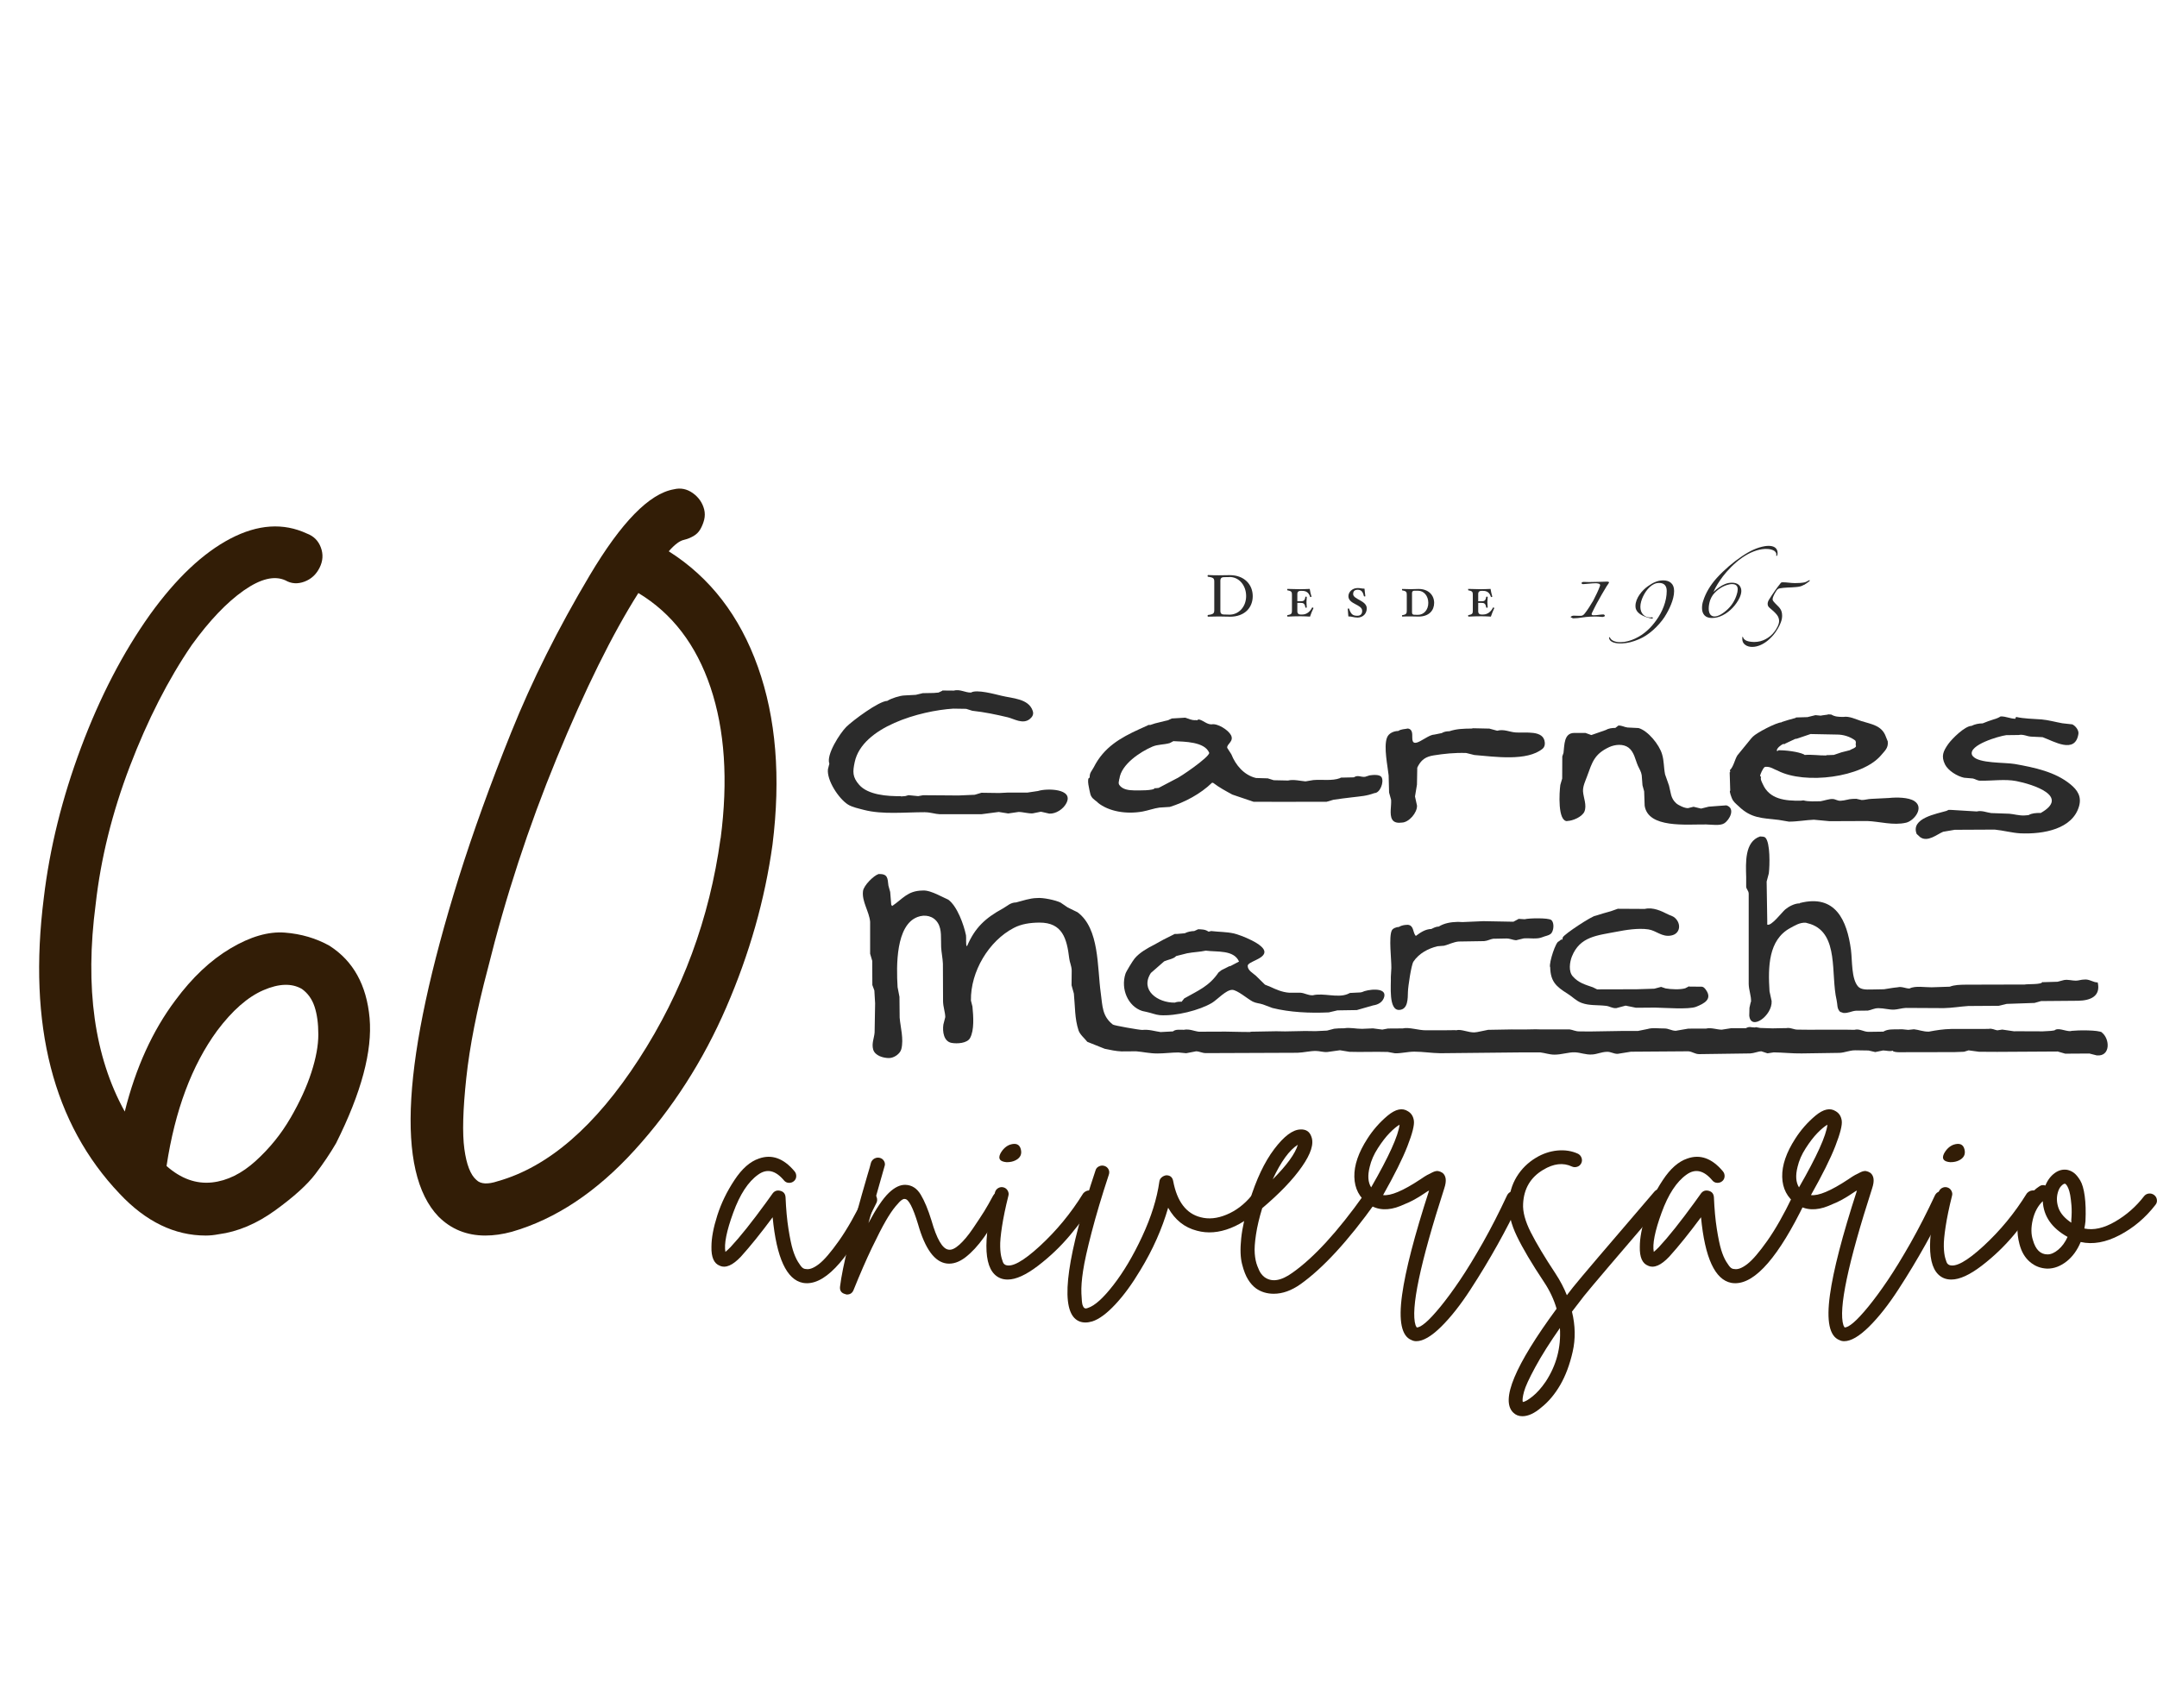
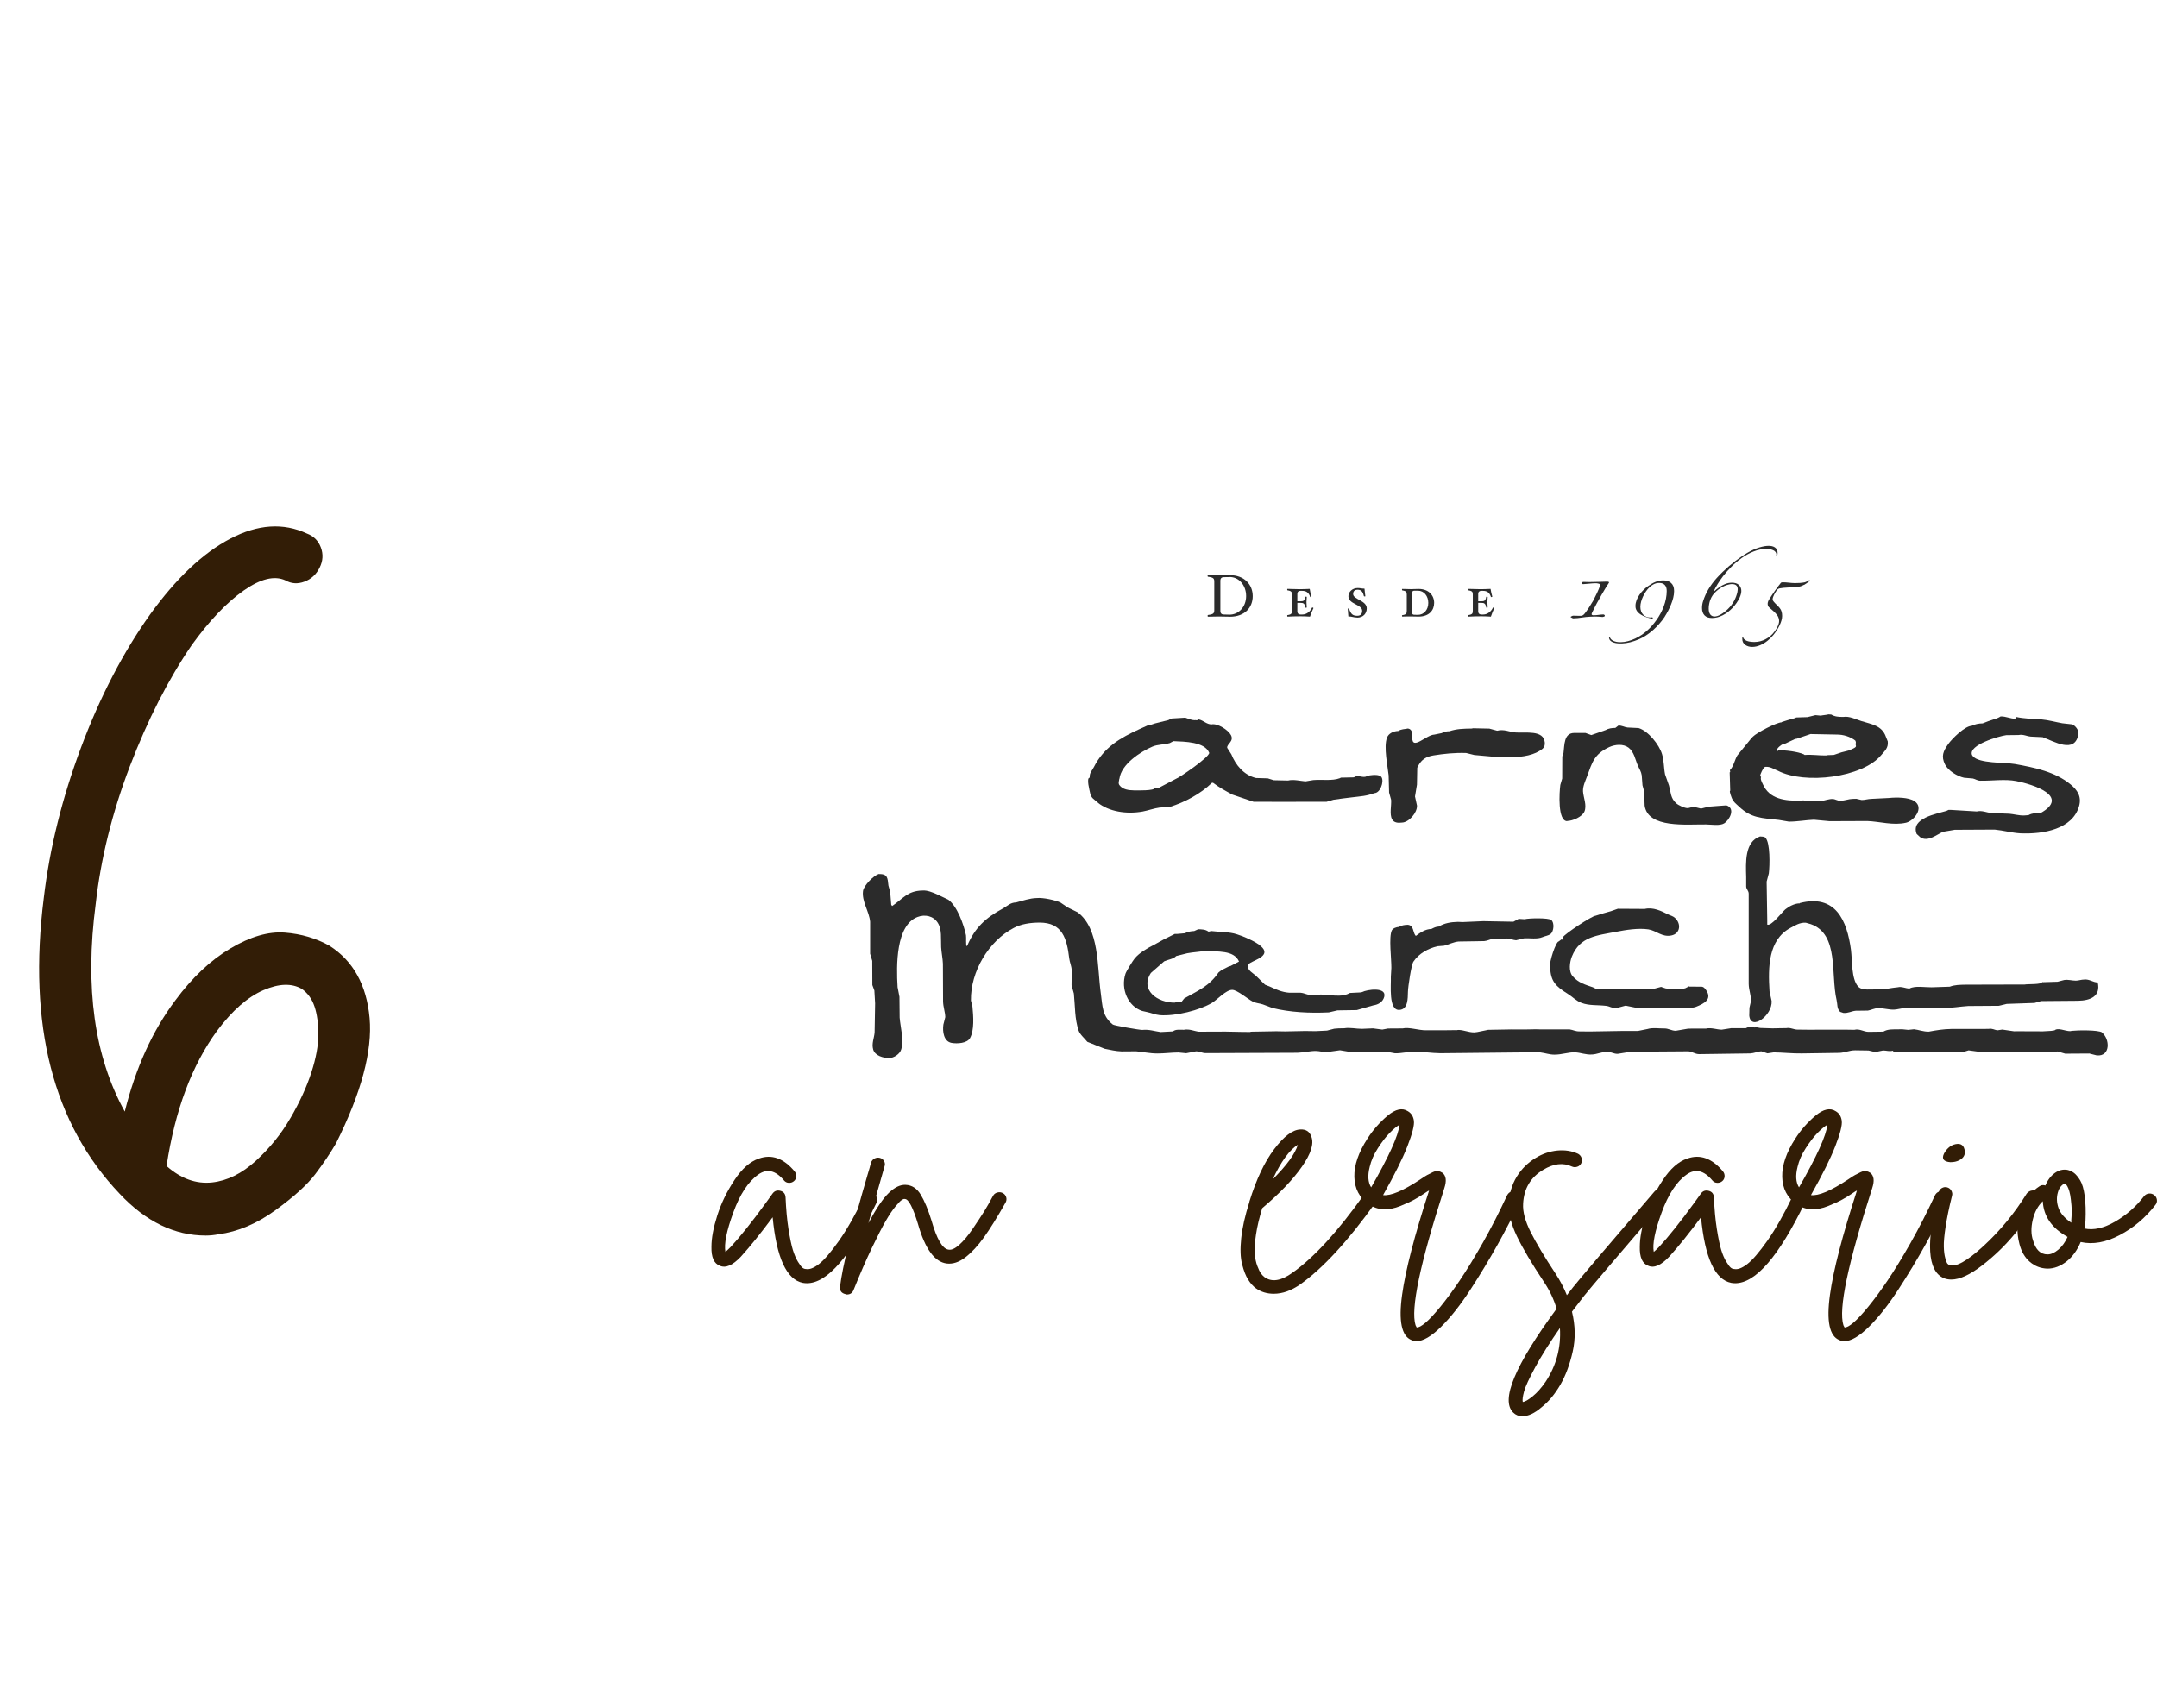
<svg xmlns="http://www.w3.org/2000/svg" id="Capa_2" viewBox="0 0 427.91 338.88">
  <defs>
    <style>.cls-1{fill:#321d06;}.cls-2{fill:none;}.cls-3{fill:#2b2b2b;}</style>
  </defs>
  <g id="Capa_1-2">
    <path class="cls-1" d="M65.41,187.69c4.68,3.01,7.32,7.78,7.91,14.31.58,6.52-1.63,14.81-6.65,24.84-1.17,2.01-2.55,4.06-4.14,6.15-1.59,2.09-4.23,4.48-7.91,7.15-3.68,2.67-7.45,4.27-11.29,4.77-.84.16-1.67.25-2.51.25-6.19,0-11.88-2.76-17.07-8.28-13.22-13.89-18.24-33.46-15.06-58.73,1.17-9.87,3.64-19.83,7.4-29.87,3.76-10.04,8.32-18.82,13.68-26.35,5.18-7.19,10.5-12.21,15.94-15.06,5.44-2.84,10.5-3.18,15.18-1,1.34.5,2.26,1.42,2.76,2.76.5,1.34.42,2.68-.25,4.02-.67,1.34-1.67,2.26-3.01,2.76-1.34.5-2.6.42-3.76-.25-2.18-1-4.94-.33-8.28,2.01-3.35,2.35-6.78,5.94-10.29,10.79-4.69,6.86-8.78,14.89-12.3,24.09-3.51,9.2-5.77,18.32-6.78,27.35-2.18,16.56-.25,30.29,5.77,41.16,2.17-8.7,5.52-16.06,10.04-22.08,3.34-4.52,6.98-7.95,10.92-10.29,3.93-2.34,7.53-3.39,10.79-3.14,3.26.25,6.23,1.13,8.91,2.63ZM57.63,221.83c1.84-3.18,3.22-6.19,4.14-9.04.92-2.84,1.38-5.35,1.38-7.53s-.25-4.01-.75-5.52-1.34-2.67-2.51-3.51c-2.01-1.17-4.56-1.09-7.65.25-3.1,1.34-6.15,4.02-9.16,8.03-5.02,6.86-8.37,15.81-10.04,26.85,2.84,2.51,5.85,3.6,9.03,3.26,3.01-.33,5.9-1.76,8.66-4.27s5.06-5.35,6.9-8.53Z" />
-     <path class="cls-1" d="M132.67,109.39c8.2,5.19,14.09,12.84,17.69,22.96,3.6,10.12,4.56,21.88,2.89,35.26-1.51,10.88-4.56,21.63-9.16,32.25-4.6,10.63-10.67,20.08-18.2,28.36s-15.65,13.68-24.34,16.19c-1.84.5-3.6.75-5.27.75-3.68,0-6.78-1.25-9.29-3.76-8.53-8.87-7.2-31.28,4.02-67.26,2.84-9.03,6.31-18.65,10.42-28.86,4.1-10.2,9.29-20.58,15.56-31.12,6.27-10.54,11.83-16.23,16.69-17.07,1.34-.33,2.59-.08,3.76.75,1.17.84,1.92,1.93,2.26,3.26.16.67.16,1.34,0,2.01-.17.67-.42,1.3-.75,1.88-.34.59-.8,1.05-1.38,1.38-.59.34-1.22.59-1.88.75-.84.17-1.84.92-3.01,2.26ZM142.96,166.36c1.51-11.54.83-21.54-2.01-29.99-2.85-8.45-7.62-14.68-14.31-18.7-5.19,8.2-10.58,19.12-16.19,32.75-5.61,13.64-10.16,27.57-13.68,41.79-2.18,8.2-3.6,15.43-4.27,21.71-.67,6.27-.8,10.96-.38,14.05.42,3.1,1.21,5.14,2.38,6.15.83.84,2.26.92,4.27.25,10.04-2.84,19.36-10.92,27.98-24.22,8.62-13.3,14.01-27.9,16.19-43.79Z" />
    <rect class="cls-2" width="233.52" height="338.88" />
    <path class="cls-1" d="M172.19,236.72c.36-.12.71-.1,1.05.07.34.17.57.43.69.8.12.36.11.71-.04,1.05-5.16,10.65-9.76,15.98-13.81,15.98-.24,0-.51-.02-.8-.07-3.23-.63-5.23-4.96-6-13.02-2.36,3.18-4.46,5.79-6.29,7.81-1.64,1.74-3.04,2.34-4.19,1.81-1.16-.43-1.71-1.69-1.66-3.76,0-1.74.39-3.81,1.16-6.22.77-2.41,1.9-4.75,3.4-7.01,1.49-2.27,3.11-3.69,4.84-4.27,2.55-.92,4.92-.07,7.09,2.53.24.29.35.63.33,1.01-.02.39-.18.7-.47.94-.29.24-.63.35-1.01.33-.39-.02-.7-.18-.94-.47-1.69-2.02-3.4-2.41-5.13-1.16-1.98,1.4-3.63,3.92-4.95,7.56-1.33,3.64-1.84,6.23-1.55,7.77.29-.24.63-.55,1.01-.94,1.93-2.07,4.29-5.04,7.09-8.89.63-.87,1.06-1.47,1.3-1.81.39-.48.89-.64,1.52-.47.63.17.96.59,1.01,1.27.1,2.36.29,4.46.58,6.29s.58,3.22.87,4.16c.29.94.63,1.72,1.01,2.35.39.63.69,1.03.9,1.19.22.17.45.25.69.25.67.14,1.53-.18,2.57-.98,1.04-.8,2.36-2.34,3.98-4.63,1.61-2.29,3.27-5.19,4.95-8.71.19-.39.47-.64.83-.76Z" />
    <path class="cls-1" d="M197.89,236.61c.39-.1.75-.05,1.08.14.34.19.55.47.65.83.1.36.05.71-.14,1.05-1.64,2.89-3.06,5.18-4.27,6.87-1.21,1.69-2.43,3.01-3.69,3.98-1.25.96-2.48,1.37-3.69,1.23-2.41-.29-4.31-2.89-5.71-7.81-1.01-3.33-1.88-4.99-2.6-4.99-.15-.05-.35.01-.61.18-.27.17-.69.6-1.27,1.3-.58.7-1.22,1.65-1.92,2.86-.7,1.21-1.62,2.99-2.75,5.35-1.13,2.36-2.35,5.16-3.65,8.39-.24.58-.67.87-1.3.87-.1,0-.19-.02-.29-.07-.82-.19-1.18-.7-1.08-1.52.48-3.95,2.29-11.3,5.42-22.05.34-1.11.58-1.95.72-2.53.14-.39.39-.66.72-.83.34-.17.69-.2,1.05-.11.36.1.64.31.83.65.19.34.22.7.07,1.08-.1.34-.34,1.18-.72,2.53-1.06,3.71-1.88,6.6-2.46,8.68,1.54-2.89,2.89-4.89,4.05-6,1.16-1.11,2.27-1.64,3.33-1.59,1.25.05,2.25.7,3,1.95.75,1.25,1.46,2.96,2.13,5.13,1.06,3.71,2.19,5.64,3.4,5.78.58.1,1.29-.23,2.13-.98.84-.75,1.75-1.83,2.71-3.25.96-1.42,1.7-2.54,2.21-3.36.51-.82,1.1-1.86,1.77-3.11.19-.34.48-.55.87-.65Z" />
-     <path class="cls-1" d="M215.79,236.25c.36-.1.71-.05,1.05.14.34.19.54.48.61.87s.01.75-.18,1.08c-1.35,2.12-2.98,4.33-4.88,6.62-1.9,2.29-4.05,4.35-6.44,6.18s-4.4,2.75-6.04,2.75c-.58,0-1.08-.1-1.52-.29-3.23-1.4-3.57-7.06-1.01-16.99.1-.38.31-.67.65-.87.34-.19.69-.24,1.05-.14.36.1.64.31.83.65.19.34.24.68.14,1.01-.58,2.31-1,4.35-1.27,6.11-.27,1.76-.39,3.1-.36,4.01.02.92.12,1.67.29,2.28.17.6.31.96.43,1.08.12.12.23.21.33.25,1.25.53,3.53-.72,6.83-3.76,3.3-3.04,6.16-6.51,8.57-10.41.24-.29.54-.48.9-.58ZM199.77,230.61c-1.4-.1-1.83-.67-1.3-1.74.48-.87,1.11-1.45,1.88-1.74,1.2-.39,1.93-.07,2.17.94.24.96-.12,1.69-1.08,2.17-.48.24-1.04.36-1.66.36Z" />
-     <path class="cls-1" d="M249.27,236.79c.36-.02.7.08,1.01.33.31.24.48.55.51.94.02.39-.08.72-.33,1.01-1.83,2.12-3.93,3.65-6.29,4.59-2.36.94-4.6,1.12-6.72.54-2.46-.63-4.36-2.14-5.71-4.56-1.21,4.19-3.04,8.32-5.5,12.36-1.64,2.75-3.3,5.03-4.99,6.83-1.69,1.81-3.21,2.93-4.55,3.36-.48.14-.94.22-1.37.22-.87,0-1.59-.29-2.17-.87-2.79-2.84-1.4-12.63,4.19-29.36.1-.34.33-.59.69-.76.36-.17.72-.19,1.08-.07.36.12.63.35.8.69.17.34.18.7.04,1.08-1.4,4.24-2.53,8.04-3.4,11.39-.87,3.35-1.44,5.91-1.7,7.67-.27,1.76-.38,3.24-.33,4.45.05,1.21.12,1.96.22,2.28.1.31.22.52.36.61.14.14.38.14.72,0,1.35-.43,3.04-1.95,5.06-4.56,2.02-2.6,3.93-5.82,5.71-9.65,1.78-3.83,2.92-7.46,3.4-10.88.05-.34.2-.61.47-.83.26-.22.57-.35.9-.4.77,0,1.23.39,1.37,1.16.77,4.05,2.58,6.44,5.42,7.16,1.59.43,3.31.27,5.17-.51,1.86-.77,3.51-2.02,4.95-3.76.29-.29.62-.45.98-.47Z" />
    <path class="cls-1" d="M271.5,236.5c.38-.07.73,0,1.05.22.31.22.49.52.54.9.05.39-.03.72-.22,1.01-5.45,7.62-10.41,13.01-14.9,16.2-1.78,1.25-3.54,1.88-5.28,1.88-1.35,0-2.53-.36-3.54-1.08-.58-.43-1.1-1.01-1.55-1.74-.46-.72-.86-1.74-1.19-3.04-.34-1.3-.4-3.01-.18-5.13s.76-4.53,1.63-7.23v-.07c1.35-4.39,2.99-7.86,4.92-10.41,1.93-2.55,3.66-3.86,5.21-3.9,1.11-.05,1.83.43,2.17,1.45.53,1.4-.1,3.38-1.88,5.93-1.78,2.56-4.41,5.3-7.88,8.24-.58,1.88-.99,3.62-1.23,5.21-.24,1.59-.33,2.86-.25,3.8.07.94.24,1.76.51,2.46.26.7.51,1.19.72,1.48s.45.53.69.72c1.45,1.06,3.3.77,5.57-.87,4.24-2.99,8.97-8.15,14.17-15.47.24-.29.55-.47.94-.54ZM257.47,227.14c-1.69,1.06-3.35,3.35-4.99,6.87,2.79-2.79,4.46-5.08,4.99-6.87Z" />
    <path class="cls-1" d="M299.81,236.43c.36-.12.71-.1,1.05.07.34.17.58.43.72.8s.12.71-.07,1.05c-1.3,2.8-2.77,5.67-4.41,8.6-1.64,2.94-3.43,5.92-5.39,8.93-1.95,3.01-3.89,5.47-5.82,7.38-1.93,1.9-3.57,2.86-4.92,2.86-.34,0-.65-.07-.94-.22-1.98-.77-2.6-3.76-1.88-8.97.67-4.87,2.46-11.76,5.35-20.68-.05,0-.08.01-.11.04-.03.03-.06.04-.11.04-1.06.72-1.94,1.28-2.64,1.66-.7.39-1.64.82-2.82,1.3-1.18.48-2.3.7-3.36.65-1.06-.05-2.05-.38-2.96-1.01-1.83-1.3-2.77-3.11-2.82-5.42-.05-2.31.82-4.84,2.6-7.59,1.11-1.74,2.45-3.25,4.01-4.56,1.57-1.3,2.9-1.59,4.01-.87.67.39,1.07,1.01,1.19,1.88.12.87-.3,2.54-1.27,5.03-.96,2.48-2.58,5.72-4.84,9.73,1.49.19,3.95-.84,7.38-3.11.62-.43,1.1-.73,1.41-.9.31-.17.67-.35,1.08-.54.41-.19.76-.26,1.05-.22.29.05.58.17.87.36.72.58.84,1.59.36,3.04-4.82,14.94-6.72,24.01-5.71,27.19.1.19.17.34.22.43.39.05.98-.27,1.77-.94.8-.68,1.78-1.74,2.96-3.18,1.18-1.45,2.46-3.18,3.83-5.21,1.37-2.03,2.89-4.51,4.56-7.45,1.66-2.94,3.26-6.07,4.81-9.4.19-.39.47-.64.83-.76ZM271.72,231.55c-.43,1.69-.34,3.04.29,4.05,3.52-6.12,5.4-10.27,5.64-12.44-.58.34-1.24.89-1.99,1.66-.75.77-1.52,1.77-2.31,3-.8,1.23-1.34,2.47-1.63,3.72Z" />
    <path class="cls-1" d="M329.13,235.96c.38-.05.72.06,1.01.33.29.27.46.59.51.98s-.07.72-.36,1.01c-9.35,10.9-14.7,17.18-16.05,18.87-.82,1.06-1.62,2.1-2.39,3.11.67,2.75.72,5.4.14,7.95-.58,2.55-1.4,4.75-2.46,6.58-1.06,1.83-2.31,3.33-3.76,4.48-1.35,1.16-2.6,1.74-3.76,1.74-.72,0-1.33-.24-1.81-.72-2.55-2.46.31-9.33,8.6-20.61-.53-1.83-1.37-3.62-2.53-5.35-2.41-3.62-4.19-6.63-5.35-9.04-1.16-2.41-1.69-4.6-1.59-6.58.1-1.93.61-3.66,1.55-5.21.94-1.54,2.21-2.8,3.8-3.76,1.35-.82,2.77-1.3,4.27-1.45,1.49-.14,2.87.07,4.12.65.34.19.57.47.69.83.12.36.1.71-.07,1.05-.17.34-.43.57-.79.69-.36.12-.71.11-1.05-.04-1.74-.82-3.64-.6-5.71.65-2.51,1.49-3.83,3.74-3.98,6.72-.1,1.59.41,3.48,1.52,5.68,1.11,2.19,2.75,4.93,4.92,8.21.92,1.4,1.66,2.82,2.24,4.27.38-.48.79-1.01,1.23-1.59,1.35-1.69,6.72-8,16.12-18.95.24-.29.55-.46.94-.51ZM306.64,274.14c2.12-3.23,3.06-6.77,2.82-10.63-2.02,2.89-3.65,5.47-4.88,7.74-1.23,2.27-1.98,3.89-2.24,4.88-.27.99-.35,1.67-.25,2.06.43-.05,1.08-.42,1.95-1.12.87-.7,1.74-1.67,2.6-2.93Z" />
    <path class="cls-1" d="M356.35,236.72c.36-.12.71-.1,1.05.07.34.17.57.43.69.8s.11.71-.04,1.05c-5.16,10.65-9.76,15.98-13.81,15.98-.24,0-.51-.02-.79-.07-3.23-.63-5.23-4.96-6-13.02-2.36,3.18-4.46,5.79-6.29,7.81-1.64,1.74-3.04,2.34-4.19,1.81-1.16-.43-1.71-1.69-1.66-3.76,0-1.74.39-3.81,1.16-6.22.77-2.41,1.9-4.75,3.4-7.01,1.49-2.27,3.11-3.69,4.84-4.27,2.55-.92,4.92-.07,7.09,2.53.24.29.35.63.33,1.01-.03.39-.18.7-.47.94-.29.24-.63.35-1.01.33-.39-.02-.7-.18-.94-.47-1.69-2.02-3.4-2.41-5.13-1.16-1.98,1.4-3.63,3.92-4.95,7.56-1.33,3.64-1.84,6.23-1.55,7.77.29-.24.63-.55,1.01-.94,1.93-2.07,4.29-5.04,7.09-8.89.63-.87,1.06-1.47,1.3-1.81.39-.48.89-.64,1.52-.47.63.17.96.59,1.01,1.27.1,2.36.29,4.46.58,6.29s.58,3.22.87,4.16c.29.94.62,1.72,1.01,2.35.39.63.69,1.03.9,1.19.22.17.44.25.69.25.67.14,1.53-.18,2.57-.98,1.04-.8,2.36-2.34,3.98-4.63,1.61-2.29,3.26-5.19,4.95-8.71.19-.39.47-.64.83-.76Z" />
    <path class="cls-1" d="M384.69,236.43c.36-.12.71-.1,1.05.07.34.17.58.43.72.8s.12.71-.07,1.05c-1.3,2.8-2.77,5.67-4.41,8.6-1.64,2.94-3.43,5.92-5.39,8.93-1.95,3.01-3.89,5.47-5.82,7.38-1.93,1.9-3.57,2.86-4.92,2.86-.34,0-.65-.07-.94-.22-1.98-.77-2.6-3.76-1.88-8.97.67-4.87,2.46-11.76,5.35-20.68-.05,0-.08.01-.11.04-.03.03-.06.04-.11.04-1.06.72-1.94,1.28-2.64,1.66-.7.39-1.64.82-2.82,1.3-1.18.48-2.3.7-3.36.65-1.06-.05-2.05-.38-2.96-1.01-1.83-1.3-2.77-3.11-2.82-5.42-.05-2.31.82-4.84,2.6-7.59,1.11-1.74,2.45-3.25,4.01-4.56,1.57-1.3,2.9-1.59,4.01-.87.67.39,1.07,1.01,1.19,1.88.12.87-.3,2.54-1.27,5.03-.96,2.48-2.58,5.72-4.84,9.73,1.49.19,3.95-.84,7.38-3.11.62-.43,1.1-.73,1.41-.9.31-.17.67-.35,1.08-.54.41-.19.76-.26,1.05-.22.29.05.58.17.87.36.72.58.84,1.59.36,3.04-4.82,14.94-6.72,24.01-5.71,27.19.1.19.17.34.22.43.39.05.98-.27,1.77-.94.8-.68,1.78-1.74,2.96-3.18,1.18-1.45,2.46-3.18,3.83-5.21,1.37-2.03,2.89-4.51,4.56-7.45,1.66-2.94,3.26-6.07,4.81-9.4.19-.39.47-.64.83-.76ZM356.6,231.55c-.43,1.69-.34,3.04.29,4.05,3.52-6.12,5.4-10.27,5.64-12.44-.58.34-1.24.89-1.99,1.66-.75.77-1.52,1.77-2.31,3-.8,1.23-1.34,2.47-1.63,3.72Z" />
    <path class="cls-1" d="M402.99,236.25c.36-.1.71-.05,1.05.14.34.19.54.48.61.87s.01.75-.18,1.08c-1.35,2.12-2.98,4.33-4.88,6.62-1.91,2.29-4.05,4.35-6.44,6.18-2.39,1.83-4.4,2.75-6.04,2.75-.58,0-1.08-.1-1.52-.29-3.23-1.4-3.57-7.06-1.01-16.99.1-.38.31-.67.65-.87.34-.19.69-.24,1.05-.14s.64.31.83.65c.19.34.24.68.14,1.01-.58,2.31-1,4.35-1.27,6.11-.27,1.76-.39,3.1-.36,4.01.02.92.12,1.67.29,2.28.17.6.31.96.43,1.08.12.12.23.21.33.25,1.25.53,3.53-.72,6.83-3.76,3.3-3.04,6.16-6.51,8.57-10.41.24-.29.54-.48.9-.58ZM386.97,230.61c-1.4-.1-1.83-.67-1.3-1.74.48-.87,1.11-1.45,1.88-1.74,1.2-.39,1.93-.07,2.17.94.24.96-.12,1.69-1.08,2.17-.48.24-1.04.36-1.66.36Z" />
    <path class="cls-1" d="M426.3,236.83c.38-.05.73.05,1.05.29.31.24.49.55.54.94.05.39-.05.72-.29,1.01-1.98,2.56-4.34,4.56-7.09,6-2.75,1.45-5.33,1.91-7.74,1.37-.68,1.64-1.62,2.93-2.82,3.87-1.21.94-2.46,1.41-3.76,1.41h-.07c-1.3-.05-2.45-.49-3.43-1.34-.99-.84-1.67-2.01-2.06-3.51-.63-2.36-.52-4.62.33-6.76.84-2.14,2.06-3.72,3.65-4.74.34-.24.72-.29,1.16-.14.43-1.06,1.05-1.88,1.84-2.46.79-.58,1.63-.79,2.49-.65.48.1.93.3,1.34.61.41.31.82.81,1.23,1.48.41.68.71,1.71.9,3.11.19,1.4.24,3.06.15,4.99-.05.48-.12.96-.22,1.45,1.83.39,3.87-.07,6.11-1.37s4.16-2.99,5.75-5.06c.24-.29.55-.46.94-.51ZM406.2,248.9c.67,0,1.38-.31,2.13-.94.75-.63,1.36-1.47,1.84-2.53-3.13-1.74-4.77-4.1-4.92-7.09-.96.92-1.63,2.15-1.99,3.69-.36,1.54-.35,2.89.04,4.05.53,1.88,1.49,2.82,2.89,2.82ZM410.9,242.18c.1-1.16.11-2.16.04-3-.07-.84-.16-1.53-.25-2.06-.1-.53-.22-.96-.36-1.3-.14-.34-.28-.58-.4-.72-.12-.14-.21-.22-.25-.22h-.07c-.19,0-.43.16-.72.47-.29.31-.51.74-.65,1.26-.29,1.01-.24,2.05.14,3.11.39,1.06,1.23,2.02,2.53,2.89v-.43Z" />
-     <path class="cls-3" d="M183.52,161.17c1.07,0,1.98.35,2.9.39,2.76,0,5.52,0,8.27,0,1.16-.15,2.28-.3,3.44-.45.61.1,1.24.2,1.88.3.67-.1,1.36-.2,2.05-.3.84-.01,1.85.33,2.81.28.55-.1,1.08-.21,1.63-.33.56.13,1.11.25,1.66.38,1.34.07,2.8-.93,3.38-2.06,1.56-2.96-3.97-2.98-5.61-2.43-.71.11-1.42.21-2.14.32-1.32,0-2.64,0-3.97,0-.53.03-1.07.06-1.58.08-1.18-.02-2.36-.03-3.54-.05-.46.14-.89.26-1.33.4-1.07.04-2.15.09-3.23.14-.85,0-1.71,0-2.56-.02-1.49-.02-2.98-.02-4.46-.03-.31.06-.64.12-.96.18-.65-.06-1.29-.12-1.93-.19-.21.07-.43.13-.63.18-.28.03-.56.05-.87.07v-.06c-2.69.05-6.52-.24-8.27-2.23-1.37-1.55-1.31-2.61-.9-4.53,1.49-7.01,13.05-10.19,19.55-10.6.84.01,1.71.03,2.56.04.39.13.8.25,1.21.38,2.52.28,4.69.74,7.05,1.3,1.25.3,3.01,1.47,4.4.31.5-.42.78-.94.54-1.6-.81-2.43-4.04-2.46-6.16-2.98-1.33-.31-4.96-1.33-6.08-.64-1.16.03-2.17-.73-3.44-.39-.75,0-1.49-.01-2.26-.02v.06c-.25.11-.51.23-.75.35-.3.03-.63.06-.97.08-.71,0-1.44.02-2.15.04-.46.11-.92.22-1.38.33-.74.04-1.46.09-2.22.12-.93.02-2.68.59-3.44,1.08-1.66.03-6.83,3.88-8.14,5.17-1.24,1.25-4.02,5.52-3.35,7.29-.09.37-.18.72-.28,1.1-.25,2.21,2.12,5.8,3.93,6.98.88.57,2.22.82,3.24,1.1,3.66.94,8.04.45,12.1.45" />
    <path class="cls-3" d="M217.76,159.25c2.23,1.8,5.71,2.34,8.88,1.78,1.1-.2,2.32-.65,3.39-.79.67-.04,1.35-.08,2.04-.13,2.99-.93,6.09-2.58,8.38-4.8h.08c.08.01.12.03.16.04,1.23.94,2.45,1.58,3.78,2.31,1.4.48,2.8.95,4.22,1.43,1.79,0,3.58.01,5.37.01,3.05,0,6.08-.01,9.11-.01.46-.14.9-.27,1.36-.4,1.21-.2,2.49-.33,3.58-.47,1.99-.25,2.83-.24,4.55-.85,1.14-.02,1.95-2.22,1.42-3.15-.37-.6-1.7-.47-2.38-.37-.3.1-.62.2-.91.29-.88.08-1.4-.43-2.21.1-.76.02-1.54.03-2.28.05h-.18v.03s-.04-.01-.06-.03h-.06c-.07.04-.11.07-.17.11-1.6.59-3.49.23-5.29.38-.53.08-1.05.18-1.56.26-1-.08-2.37-.44-3.45-.17-.94-.02-1.89-.03-2.84-.06-.4-.12-.79-.25-1.19-.37-.76-.03-1.55-.05-2.33-.07-2.38-.56-4.05-2.57-4.89-4.7-.27-.42-.56-.85-.82-1.28-.15-.76,1.4-1.26.74-2.53-.53-1.02-2.68-2.39-3.85-2.13-.98.01-1.62-.8-2.53-.98h-.03c-.13.06-.25.12-.35.17-.08,0-.16-.02-.23-.03-.82.06-1.4-.28-2.07-.49-.9.05-1.79.11-2.67.16-.23.1-.46.2-.67.3v.06s-.08-.04-.12-.05v.05c-.16.04-.34.08-.53.12-.66.17-1.35.34-2.02.5-.31.1-.61.2-.91.3-.14,0-.31,0-.46,0v.06c-.55.25-1.11.51-1.69.76-3.82,1.74-7.07,3.6-9.08,7.57-.38.74-.88,1.1-.81,2.07-.73.01,0,2.62.07,3.02.18,1.03.84,1.33,1.56,1.92M222.07,154.54c.36-2.89,4.14-5.36,6.56-6.4,1.09-.46,2.23-.35,3.44-.7.24-.12.46-.26.71-.38,2.26.1,6.21.11,7.11,2.32.01.87-5.89,4.92-6.69,5.2-1.13.59-2.24,1.18-3.35,1.76-.25.03-.48.05-.72.07-.04-.02-.06-.03-.07-.05,0,.55-3.39.48-4.06.47-1.09-.02-2.29-.16-2.93-1.05-.28-.4-.06-.8-.02-1.25" />
    <path class="cls-3" d="M343.6,158.43c.24.65.8,1.06,1.32,1.55,2.48,2.4,4.56,2.32,7.97,2.71.67.12,1.33.22,2,.34,1.7,0,3.37-.32,4.95-.38,1.02.1,2.07.19,3.1.29,2.51-.02,5.01-.02,7.5-.03,2.42.08,5.11.93,7.7.33,1.56-.37,3.65-2.96,1.65-4.28-1.16-.77-3.54-.78-5.09-.62-1.14.06-2.26.12-3.42.17-.69.01-1.39.25-1.96.23-.35-.08-.71-.16-1.07-.24-.23.01-.48.01-.74.02-.79.02-1.51.34-2.39.37-.64.02-.99-.33-1.55-.35-.68-.03-1.62.3-2.38.44-1.08.02-2.44.11-3.43-.17-.17.02-.35.04-.49.06-3.14.07-6.25-.29-7.56-3.28-.17-.37-.53-.99-.34-1.43-.07-.05-.12-.11-.19-.17,0-.38.58-1.56.88-1.78.07-.02.13-.05.19-.06.93-.03,1.3.29,2.12.64.03.01.08.02.12.04.05.03.09.04.14.06l.03.02s.02.01.04.02c5.36,2.76,16.74,1.37,20.48-3.08.71-.86,1.47-1.42,1.32-2.74-.13-.31-.25-.61-.37-.92-.78-2.25-2.85-2.48-4.88-3.12-1.05-.33-2.38-1.02-3.56-.82-.94,0-1.66-.03-2.4-.47-.21-.02-.44-.03-.67-.04v.05c-.35.05-.7.1-1.03.14-.13.03-.26.04-.4.07-.34-.03-.69-.07-1.03-.1-.52.13-1.06.27-1.59.39-.75.02-1.51.05-2.26.07-.04.03-.07.06-.12.1-.87.24-1.87.5-2.73.8v.06c-1.05.02-4.97,2.08-5.7,2.83-.03.02-.05.04-.06.06-.1.1-.19.2-.29.31-.91,1.12-1.84,2.24-2.75,3.37-.52.84-.75,2.23-1.47,2.91,0,.13.04.26.06.39-.04.02-.09.03-.11.06.04,1.22.07,2.43.11,3.65-.28,0,.3,1.42.35,1.55M353.7,147.63h.4v-.06c.67-.31,1.35-.63,2.03-.95.12-.02.23-.04.34-.05.92-.3,1.82-.61,2.71-.92,1.72.03,3.43.07,5.15.1,1.33-.02,2.71.41,3.73,1.19.03.1.08.19.11.29-.02.17-.03.33-.03.51,0,.09.02.19.06.29,0,.38-1.02.64-1.24.83-.54.13-1.1.28-1.65.42-.5.17-.99.34-1.51.51-.44.02-.89.03-1.33.05v-.06c-.07.04-.13.08-.16.12-1.4.03-2.81-.22-4.29-.1-.06-.04-.14-.1-.19-.13-1.13-.52-3.62-.83-4.97-.8h-.06v-.06c0,.06-.03.12-.05.17h-.28c0-.55.81-1.12,1.23-1.34" />
    <path class="cls-3" d="M404.75,161.3c-.9.02-1.64.04-2.33.44-.3.02-.6.04-.9.07-1.06.02-2.02-.28-2.92-.35-1.21-.03-2.4-.09-3.59-.13-.88-.11-1.86-.57-2.86-.32-1.7-.11-3.42-.21-5.14-.31-.15,0-.3,0-.46,0-.12.07-.26.13-.41.2-1.88.58-7.15,1.42-5.91,4.57.25.21.47.43.71.65,1.51,1.05,3.37-.61,4.55-1.08.75-.12,1.52-.26,2.28-.39,2.65-.02,5.3-.03,7.94-.04,1.63.15,3.5.66,5.08.74,4.65.21,10.38-.86,11.66-5.39.55-1.95-.38-3.23-1.67-4.3-3.04-2.52-7.19-3.37-11.04-4.06-2.05-.36-7.19-.07-8.38-1.58-.06-.07-.09-.14-.13-.2,0,0-.01-.02-.02-.03-.75-1.98,5.39-3.74,6.79-3.92.83-.02,1.65-.02,2.45-.03.99-.18,1.56.25,2.46.32.76.04,1.54.07,2.3.11,2.19.78,6.48,3.44,7.11-.65.12-.73-.59-1.6-1.21-1.89-.67-.07-1.34-.15-1.98-.22-1.26-.22-2.84-.66-4.12-.76-1.79-.13-3.46-.14-5.08-.5v.07c-.04.07-.08.15-.11.23v.06c-.98.02-1.84-.48-2.92-.46-.49.3-.85.44-1.42.6-.36.12-.71.24-1.07.36-.36.13-.72.28-1.08.42-.81.01-1.56.17-2.22.5-1.3.02-3.84,2.51-4.62,3.61-.99,1.42-1.44,2.39-.64,4.03.62,1.25,2.43,2.36,3.79,2.65.59.05,1.16.1,1.75.15.52.12.87.43,1.47.44,2.34.04,4.92-.36,7.12.07,3.24.63,10.85,3.01,4.78,6.38" />
    <path class="cls-3" d="M275.57,157.26c.15.48.27.96.4,1.43.09,1.18-.36,2.89.2,3.89.37.67,1.18.74,1.93.64,1.4-.03,3.05-1.94,3.01-3.36-.13-.61-.27-1.21-.4-1.82.13-.79.26-1.57.39-2.35.03-1.12.04-2.24.06-3.36.07-.13.12-.26.19-.39.71-1.26,1.54-1.8,3.03-2.05,2.05-.33,4.2-.56,6.49-.48.54.14,1.08.27,1.61.4,4.03.33,10.47,1.3,13.56-1.26.34-.29.46-.73.42-1.21-.21-2.58-3.88-1.84-5.85-2.01-1.14-.09-2.26-.7-3.6-.34-.52-.13-1.03-.28-1.55-.42-1.07-.02-2.12-.05-3.2-.07-.1.02-.22.03-.34.06-1.7.02-2.96.06-4.38.53-.63.01-1.06.1-1.53.37-.49.11-.99.21-1.47.3-1.57.03-4.42,3.22-4.37.6.01-.84.02-1.65-.85-1.81-.71.15-1.33.1-1.93.49-.92.01-1.93.47-2.24,1.34-.69,1.81.15,5.7.33,7.48.04,1.15.07,2.28.09,3.42" />
    <path class="cls-3" d="M310.91,162.9c1.1-.02,2.92-.8,3.4-1.84.55-1.27-.2-2.82-.27-4.07-.03-1.03.46-2,.78-2.88,1.06-2.89,1.44-4.48,4.44-5.88,1.16-.52,2.76-.68,3.83.13,1.1.85,1.32,2.38,1.84,3.58.28.62.66,1.18.76,1.9.06.66.1,1.32.15,1.98.12.4.23.8.33,1.2.04.96.07,1.9.1,2.85.69,4.53,8.32,3.67,12.2,3.72,1.04.02,2.73.3,3.56-.21,1.12-.7,2.3-2.99.46-3.58-.52.04-1.05.07-1.57.11-.64.06-1.29.11-1.94.15-.51.13-1.02.25-1.52.38-.49-.13-1.01-.24-1.49-.36-.37.1-.73.18-1.1.27-.65.03-1.88-.55-2.35-.97-1.12-1.02-1.04-2.11-1.42-3.51-.27-.74-.52-1.48-.78-2.22-.28-1.4-.19-2.69-.6-4.01-.54-1.85-2.76-4.64-4.66-5.18-.74-.03-1.46-.07-2.2-.11-.64-.08-1.06-.4-1.79-.39-.2.15-.42.31-.61.47-.76.01-1.35.1-1.93.43-.95.33-1.89.66-2.84.99-.39-.14-.78-.27-1.16-.42h-2.26c-2.03.03-1.9,2.38-2.1,3.96-.09.24-.16.47-.24.7,0,1.46-.02,2.93-.02,4.39-.11.42-.24.84-.37,1.26-.2,1.47-.56,7.23,1.37,7.19" />
    <path class="cls-3" d="M409.55,194.44c-.45.12-.91.24-1.37.36-.99.03-1.97.06-2.97.09-.02-.03-.05-.04-.06-.06,0,.57-2.94.39-3.48.52-3.89,0-7.79.02-11.7.03-1.16.02-2.21.03-3.17.4-1.19.04-2.39.08-3.61.12-1.3.02-3.25-.35-4.37.24-.76.02-1.52-.45-2.35-.24-.21.02-.42.04-.63.07-.13.02-.29.04-.45.06-.55.09-1.1.17-1.64.26-.88.02-1.76.03-2.64.05-.89.02-1.97.03-2.52-.62-1.32-1.52-1.12-5.07-1.39-7.24-.78-5.83-3.05-11.14-10.18-9.29.01.02.01.04.01.05h-.07v.07h-.03s-.01-.04-.01-.06c-.94.02-2.12.65-2.77,1.21-.67.57-2.77,3.38-3.56,3v-.85c-.05-2.57-.07-5.13-.12-7.69.14-.55.28-1.08.43-1.62.2-1.61.29-6.05-.66-7.07-.26-.28-.72-.22-1.08-.26-3.07,1.04-2.83,5.19-2.75,8.05v1.88c0,.51.5.84.5,1.43v17.91c.02,1.21.52,2.42.46,3.46h.06s-.08.07-.11.11c-.1.39-.17.76-.26,1.15v.06c-.02.5-.04.99-.04,1.49.3,3.12,4.61-.01,4.44-2.88-.14-.64-.28-1.28-.42-1.93-.31-4.87-.22-10.18,4.07-12.54.95-.51,1.9-1.14,3.11-1.08.33.1.66.19.99.28,5.66,1.97,3.94,10,5.14,15.08.21.89.02,1.67.7,2.33.23.08.44.15.66.22.96.06,1.52-.34,2.41-.44.79-.01,1.62-.02,2.43-.03.74-.12,1.21-.48,2.11-.48,1.07,0,2.15.33,3.08.29.72-.03,1.52-.3,2.34-.34,2.5,0,5.02.03,7.52.04,1.69-.03,3.29-.32,4.85-.42,2.01-.02,4.03-.03,6.04-.04.54-.12,1.07-.26,1.61-.38,1.83-.07,3.67-.13,5.51-.19.46-.13.87-.24,1.31-.37,2.45-.01,4.88-.04,7.32-.06,2.47-.04,4.54-.89,3.91-3.64-.92.02-1.63-.69-2.68-.57-.62.01-1.13.22-1.66.22-.72.01-1.48-.25-2.28-.13" />
    <path class="cls-3" d="M417.03,204.87c-.7-.53-4.92-.46-6-.33-.13.02-.24.04-.34.06-1.01.02-2.46-.79-3.15-.12v-.03c-.07,0-.16.02-.22.04-.16.03-.31.05-.46.06-.52.03-1.07.06-1.59.09-1.72,0-3.46-.01-5.19-.02-.17,0-.34,0-.53.01-.76-.11-1.56-.23-2.34-.34-.33.05-.66.1-.98.15-.56-.08-1.02-.42-1.68-.29-.44,0-.88,0-1.32.02-2.05,0-4.11,0-6.16,0-1.57.03-2.92.25-4.43.53-1.12.02-2.01-.38-2.94-.47-.39.04-.74.09-1.14.12-.39-.04-.8-.09-1.19-.12-.24,0-.49,0-.73.01-1.14.02-2.14-.07-3.02.46-.97,0-1.93.03-2.91.04-1.01.01-1.78-.68-2.85-.4-.6-.01-1.19-.02-1.78-.03-2.46.01-4.92.01-7.41.01-.68,0-1.35-.01-2-.02-.84.02-1.45-.46-2.29-.3-.45,0-.9.01-1.36.02-.46,0-.92.01-1.37.03-.81-.03-1.64-.05-2.45-.08-.3-.04-.58-.11-.87-.16-.07.03-.1.05-.19.06-.78.02-1.03-.28-1.8.15-.95,0-1.92,0-2.86-.01-.64.11-1.29.2-1.92.3-.98-.01-2.1-.47-3.15-.21-.76,0-1.53,0-2.28-.01-.43,0-.84.01-1.25.02-.84.13-1.64.28-2.45.42-.86-.02-1.43-.47-2.23-.46-1.08.02-2.37-.2-3.37.11-.63.13-1.26.25-1.88.38-.97,0-1.93,0-2.91,0-.4,0-.8,0-1.2.02-1.81.03-3.65.07-5.48.09-.67,0-1.33-.01-2-.02-.8.02-1.29-.3-2-.4-1.85,0-3.69.01-5.53.01-.4-.01-.8-.02-1.2-.03-.53.01-1.06.02-1.6.03-.27,0-.52,0-.8.01-.79,0-1.59,0-2.39-.01-1.54.03-3.08.06-4.62.08-.71.15-1.44.29-2.16.44-.18.02-.37.05-.58.07-1.2.02-2.48-.63-3.47-.46-.02.02-.05.03-.07.05-.07-.01-.15-.03-.22-.04-.83.01-1.67.02-2.51.03h-3.32c-1.45.02-3.39-.67-4.62-.37-.97.01-1.93.02-2.92.02-.38.07-.74.14-1.13.21-.6-.08-1.22-.16-1.85-.24-.7.03-1.42.06-2.15.09-1.12.02-2.41-.31-3.55-.11-.38,0-.74.02-1.12.02-.3.02-.58.04-.87.07-.49.12-.95.24-1.42.37-.77.03-1.52.07-2.28.11-.7-.01-1.4-.02-2.11-.03-.27,0-.58.01-.86.02-1.03.02-2.05.04-3.07.06-.6-.01-1.19-.02-1.76-.03-1.7.04-3.39.06-5.09.09v.06c-.61,0-1.24-.01-1.88-.02-1.01-.02-2.06-.03-3.07-.06-1.78,0-3.56.01-5.32.02-.97-.12-1.83-.59-2.97-.38-.74.02-1.62-.15-2.15.32-.83.04-1.64.08-2.45.13-1.16-.15-2.29-.57-3.66-.42-.56,0-5.6-.87-5.82-1.07-2.12-1.66-2.04-3.62-2.39-6.21-.73-5.22-.24-12.82-4.61-16.07-.66-.32-1.31-.64-1.96-.96-.47-.32-.94-.64-1.41-.96-.94-.47-3.49-1.03-4.69-.9-1.42.02-2.79.53-4.14.87-1.15.02-1.74.72-2.63,1.21-3.45,1.88-5.53,3.79-7.09,7.46-.03,0-.04,0-.04,0-.02-.02-.02-.04-.02-.04-.22-.02-.07-1.73-.15-2.11-.44-2.12-1.73-5.74-3.5-7.06-.75-.35-1.51-.71-2.25-1.07-.79-.35-1.97-.85-2.92-.75-2.94.06-3.86,1.64-5.98,3.07-.08-.08-.12-.15-.18-.24-.07-.85-.15-1.7-.21-2.55-.12-.42-.24-.84-.35-1.26-.17-1.56-.15-2.33-1.94-2.3-1.01.32-2.95,2.27-3.1,3.37-.28,2.07,1.25,4.11,1.41,6.12v6.33c.14.47.28.94.42,1.42.02,1.6.02,3.2.02,4.79.14.36.27.72.4,1.08.04.85.11,1.7.15,2.56-.02,1.92-.07,3.84-.1,5.76-.08,1.1-.63,2.2-.28,3.41.36,1.21,1.98,1.68,3.14,1.68.96,0,2.19-.81,2.44-1.77.52-2.02-.19-4.39-.33-6.26-.02-1.37-.02-2.75-.04-4.12-.12-.64-.24-1.28-.37-1.92-.27-4.34-.33-12.28,3.93-13.91,1.49-.58,3.17-.24,4.05,1.16.84,1.35.58,3.07.66,4.8.05,1.03.3,2.17.35,3.3.01,2.48.03,4.97.03,7.45.02,1.16.42,2.14.44,3.14-.13.49-.25.99-.38,1.49-.2,1.41.08,3.34,1.62,3.63,1.16.21,3.1.07,3.67-.95.87-1.58.67-4.3.48-6.26-.1-.4-.2-.8-.3-1.19-.1-5.78,3.58-11.86,8.5-14.41,1.48-.78,3.23-1.05,5.12-1.06,4.54,0,5.41,3.18,5.88,7.1.09.81.45,1.44.49,2.37-.02.98-.02,1.97-.03,2.96.16.55.3,1.1.46,1.65.26,2.61.15,4.95.93,7.32.27.82,1.24,1.61,1.74,2.26,1.15.46,2.3.92,3.45,1.38,1.07.22,2.23.48,3.33.52.96-.01,1.94-.02,2.91-.02,1.37.11,2.66.43,4.21.43,1.4,0,2.85-.2,4.17-.2.5.04,1.02.1,1.54.15.64-.13,1.32-.26,1.97-.38.69.01,1.21.37,1.96.36,6.06-.02,12.09-.04,18.15-.07,1.24-.04,2.49-.37,3.64-.36.74,0,1.44.27,2.28.21.83-.11,1.66-.23,2.51-.35.62.1,1.26.21,1.88.31,2.46.08,4.97-.05,7.6.03.47.08.96.17,1.42.26,1.28.04,2.52-.32,3.87-.32,1.73,0,3.37.29,5.14.31,5.27-.06,10.54-.11,15.8-.16,1.35,0,2.67,0,4.05,0,.98.12,1.77.44,2.81.44,1.44,0,2.83-.51,4.03-.46,1.15.04,2.13.52,3.44.43.99-.06,1.79-.49,2.9-.53.85-.03,1.39.44,2.17.4.87-.14,1.75-.28,2.61-.42,3.8-.02,7.59-.04,11.4-.08.79.06,1.29.55,2.12.56,3.38-.04,6.76-.09,10.15-.14.79-.04,1.51-.4,2.21-.42.4.13.79.27,1.21.4.42-.06.84-.12,1.24-.19,1.75.02,3.73.24,5.54.21,2.5-.03,4.99-.07,7.47-.11,1.08-.03,1.98-.51,3.17-.51.88.02,1.76.03,2.63.04.43.11.87.21,1.33.31.51-.11,1.03-.21,1.55-.32.74.01,1.2.24,1.93.05,0,.25.98.31,1.23.3,3.65,0,7.31-.02,10.97-.02.65-.03,1.3-.05,1.93-.07.3-.09.61-.19.91-.28.69.09,1.38.19,2.07.28,1.19.01,2.4.02,3.59.02,4-.02,8.01-.04,12.02-.07.5.14,1.01.28,1.49.43,1.6-.02,3.19-.03,4.79-.03.49.13.96.25,1.45.37,2.79.28,2.65-3.32,1-4.56" />
    <path class="cls-3" d="M307.53,191.9c.06,2.83,1.15,3.84,3.43,5.26,1.02.63,1.69,1.43,2.8,1.84,1.52.57,3.15.38,4.84.58.75.08,1.17.49,2.02.46.6-.16,1.23-.33,1.87-.5.69.14,1.37.29,2.06.42,1.28,0,2.55-.02,3.81-.03,1.79.03,6.66.41,8.11-.16,1.63-.65,3.28-1.51,1.95-3.37-.26-.37-.53-.67-1.06-.62-.73,0-1.48-.01-2.21-.02-.02-.01-.05-.03-.07-.06-.25.13-.51.25-.75.39-.99.31-2.88.22-3.91.03-.3-.1-.59-.2-.89-.3-.44.12-.9.24-1.35.36-1.17.02-2.32.07-3.48.11-2.63.01-5.26.01-7.87.02-.27-.14-.56-.27-.83-.41-1.56-.54-2.84-.87-3.99-2.17-.88-.98-.61-2.8-.19-3.9,1.59-4.02,4.98-4.2,8.9-4.96,1.76-.34,4.26-.76,6.28-.46,1.58.23,2.71,1.59,4.56,1.21,1.79-.35,2-2.33.73-3.48-.43-.4-.91-.47-1.39-.71-1.28-.65-2.94-1.47-4.61-1.08-1.76-.01-3.57-.01-5.35-.03-.45.17-.91.33-1.36.48-.5.14-.99.29-1.48.42-.53.17-1.06.33-1.59.49-.64,0-6.12,3.58-6.48,4.28-.04.15-.07.3-.1.46h-.07s-.08-.04-.11-.05c-.17.13-.35.27-.52.4-.56,0-1.94,4.13-1.73,5.1" />
    <path class="cls-3" d="M302.52,182.4c-.44-.02-.88-.06-1.31-.08v.05c-.33.19-.65.35-.98.52-2-.03-3.98-.08-5.97-.11-1.38.07-2.75.12-4.12.18-.29-.02-.61-.03-.91-.04-1.4.03-2.71.25-3.8.93-.55,0-1.02.26-1.47.48-1.19.02-2.18.7-3.07,1.37-.02-.03-.07-.06-.1-.08-.52-.69-.31-2.02-1.52-2.12-.72.02-1.2.11-1.77.43-.45.01-1.16.25-1.38.67-.65,1.26-.07,5.81-.1,7.47-.02.58-.07,1.16-.1,1.75.07,1.61-.52,6.73,1.7,6.57,1.73-.11,1.65-2.29,1.69-3.6.02-.99.66-5.33,1.09-5.98,1.1-1.64,2.94-2.61,4.76-3.05.45-.04.89-.08,1.34-.11.9-.24,1.88-.74,2.86-.83,1.7-.03,3.39-.06,5.06-.08.71-.06,1.15-.36,1.78-.47.89-.01,1.76-.03,2.66-.05.74,0,1.26.31,1.9.35.51-.12,1.03-.25,1.53-.37,1.23-.1,2.6.22,3.72-.25.57-.25,1.12-.26,1.61-.64.63-.48.79-2.24.12-2.76-.59-.46-4.41-.37-5.23-.16" />
    <path class="cls-3" d="M250.83,188.94c.16-1.57-4.81-3.44-6.03-3.72-1.55-.34-2.93-.29-4.52-.48-.17.04-.34.08-.49.12l-.08-.02c-.62-.44-1.24-.42-2-.46-.27.12-.53.24-.8.36-.66.02-1.31.15-1.87.44-.51.04-.99.1-1.47.13-.19,0-.35.01-.53.01-.74.38-1.51.75-2.25,1.13-.6.33-1.21.66-1.79.99-1.31.66-2.94,1.57-3.91,2.75-.36.43-1.68,2.57-1.82,3.03-.98,3.03.51,6.47,3.33,7.38.29.06.6.13.9.2.85.17,1.76.56,2.58.63,3.16.24,7.95-.99,10.36-2.44,1.03-.62,2.78-2.58,4-2.58,1.01,0,3.1,1.83,4.09,2.33.65.33,1.3.32,2.01.56.65.23,1.26.47,1.9.71,3.43.85,7.35,1.05,11.17.87.57-.13,1.15-.26,1.71-.4,1.29-.02,2.56-.04,3.85-.06,1.09-.31,2.17-.62,3.25-.93,1.05-.15,1.92-.69,2.19-1.71.51-2.02-3.47-1.43-4.39-.93-.1.02-.22.04-.34.07-.66.03-1.35.06-2,.1h-.06c-.18.07-.35.16-.52.24-2.03.8-4.75-.3-6.88.23-1.01.01-1.54-.44-2.42-.51-.77,0-1.55-.01-2.33-.01-1.34-.11-2.51-.63-3.65-1.16-.37-.14-.71-.29-1.07-.43-.61-.59-1.21-1.2-1.81-1.78-.58-.52-1.6-1.02-1.62-1.94-.02-.84,3.17-1.32,3.32-2.69M244,191.74s-.04-.03-.05-.06c-.52.25-1.04.51-1.55.78h-.03c-.22.17-.43.33-.64.5-1.85,2.74-4.08,3.6-6.8,5.15-.15.2-.3.39-.46.58,0,.02.01.04.01.06-.54.01-.93,0-1.42.19-3.38.06-6.96-2.47-4.75-5.88.03-.03,2.6-2.29,2.64-2.31.71-.33,1.89-.47,2.38-1.05.74-.18,1.46-.37,2.18-.55,1.25-.24,2.51-.26,3.69-.52,2.25.3,5.56-.2,6.6,2.16-.04,0-1.53.84-1.81.95" />
    <path class="cls-3" d="M243.97,122.36c-.52,0-1.61-.04-2.15-.04-.58,0-1.65.02-2.17.04-.05,0-.09-.08-.09-.17s.04-.15.09-.17c1.15-.12,1.24-.39,1.24-1v-5.57c0-.63-.09-.87-1.24-1.01-.05,0-.09-.07-.09-.17,0-.08.04-.17.09-.17.52.04,1.59.05,2.17.05.53,0,1.63-.03,2.15-.03,2.86,0,4.55,1.85,4.55,4.17,0,2.2-1.51,4.08-4.55,4.08M243.92,114.5l-1.12.02c-.33.01-.7.11-.7.7v6.02c0,.58.37.69.7.69l1.12.03c1.81,0,3.29-1.54,3.29-3.69s-1.44-3.8-3.29-3.78" />
    <path class="cls-3" d="M259.9,122.35c-.63-.04-1.21-.07-1.92-.07s-2.03.03-2.56.07c0,0-.06-.07-.06-.16s.04-.14.04-.14c.84-.12.9-.34.9-.9v-3.13c0-.52-.06-.76-.88-.88-.02,0-.06-.07-.06-.14,0-.07.04-.15.04-.15.55.02,1.79.06,2.47.06s1.34-.04,1.96-.06c.08.55.18.96.34,1.51.01.06-.06.11-.19.11-.04,0-.08-.03-.08-.07-.29-.93-.91-1.16-1.55-1.16h-.37c-.28,0-.61.11-.61.62v1.44h.6c.56,0,.87-.03.99-.85,0-.04.07-.07.12-.07.1,0,.16.03.16.07,0,.41-.06.64-.06,1.03s.06.62.06,1.04c0,.03-.06.07-.16.07-.06,0-.12-.04-.12-.07-.12-.81-.43-.9-.99-.9h-.6v1.66c0,.53.34.65.61.65h.41c.79,0,1.52-.56,1.89-1.36.02-.02.06-.03.06-.03.14,0,.24.08.22.14-.26.54-.46,1.02-.67,1.65" />
    <path class="cls-3" d="M269.22,122.53c-.71,0-.98-.22-1.73-.22-.03-.48-.07-1.08-.12-1.5,0-.05.08-.07.16-.07.07,0,.11,0,.11.07.37,1.1.76,1.37,1.62,1.37.67,0,.97-.37.97-.98,0-1.29-2.73-1.29-2.73-2.9,0-.81.74-1.62,1.85-1.62.57,0,.72.12,1.34.12.06.55.09.96.17,1.48.01.03-.07.07-.07.07-.15,0-.2-.03-.22-.07-.22-.97-.61-1.26-1.23-1.26s-.9.31-.9.86c0,1.06,2.7,1.27,2.7,2.83,0,.99-.67,1.84-1.93,1.84" />
    <path class="cls-3" d="M281.42,122.34c-.48,0-1.06-.03-1.54-.03s-1.32,0-1.69.03c-.04,0-.06-.06-.06-.14s.01-.14.06-.14c.82-.12.89-.36.89-.9v-3.13c0-.52-.07-.76-.89-.88-.04,0-.06-.07-.06-.15,0-.08.01-.14.06-.14.37.02,1.2.04,1.69.04s1.06-.04,1.54-.04c1.98,0,3.09,1.24,3.09,2.77,0,1.46-.99,2.71-3.09,2.71M281.29,117.21h-.71c-.22.01-.46.08-.46.46v3.87c0,.38.24.44.46.44l.71.02c1.17,0,2.06-.99,2.06-2.37s-.87-2.43-2.06-2.42" />
    <path class="cls-3" d="M295.77,122.35c-.62-.04-1.2-.07-1.9-.07s-2.02.03-2.57.07c0,0-.04-.07-.04-.16s0-.14,0-.14c.86-.12.92-.34.92-.9v-3.13c0-.52-.06-.76-.88-.88-.04,0-.04-.07-.04-.14,0-.07,0-.15,0-.15.59.02,1.81.06,2.5.06s1.32-.04,1.94-.06c.1.55.17.96.34,1.51,0,.06-.06.11-.18.11-.05,0-.1-.03-.1-.07-.29-.93-.9-1.16-1.53-1.16h-.37c-.28,0-.61.11-.61.62v1.44h.6c.56,0,.85-.03.98-.85,0-.04.08-.07.14-.07.09,0,.16.03.16.07,0,.41-.06.64-.06,1.03s.06.62.06,1.04c0,.03-.07.07-.16.07-.06,0-.14-.04-.14-.07-.12-.81-.42-.9-.98-.9h-.6v1.66c0,.53.33.65.61.65h.41c.79,0,1.53-.56,1.9-1.36.01-.02.04-.03.1-.03.09,0,.18.08.16.14-.25.54-.45,1.02-.66,1.65" />
    <path class="cls-3" d="M319.08,115.81c-.12.15-.24.37-.38.56-.53.87-1.29,2.17-1.96,3.41-.29.6-.7,1.31-.92,1.83-.05.09-.07.19-.07.25v.03c0,.12.16.19.37.19.78,0,1.38-.16,1.92-.16.16,0,.25.06.3.16.03.03.03.06.03.09,0,.06-.03.12-.12.16-.09.06-.35.09-.35.09,0,0-.21-.03-.31-.03-.37-.03-.74-.06-1.14-.06-.32,0-.62.03-.97.03-1.12.03-2.24.33-3.36.33h-.03c-.16,0-.54-.28-.54-.28,0,0,.36-.25.54-.25h.07c.3,0,.65.03,1.08.03h.4c.35-.03.52-.19.75-.47.47-.58,1.2-1.71,1.67-2.53.51-.97,1.06-2.11,1.34-2.92.03-.07.03-.12.03-.18,0-.03-.03-.07-.03-.11-.04-.12-.19-.17-.41-.21-.15-.04-.33-.04-.49-.04h-.06c-.38,0-.76.04-1.07.07-.37.03-.8.06-1.19.1h-.11c-.12,0-.21,0-.28-.1-.03-.03-.03-.1-.03-.13,0-.16.34-.21.34-.21,0,0,.76.03,1.12.03h.08c1.06,0,3.55-.09,3.55-.09,0,0,.31.03.35.12v.06c0,.07-.06.13-.13.22" />
    <path class="cls-3" d="M330.27,122.35c-1.3,1.96-3.26,3.71-5.11,4.48-1.25.53-2.26.79-3.39.84h-.34c-1.24,0-2.1-.35-2.22-1.06v-.1c0-.08.03-.12.03-.12,0,0,.11.1.19.19.21.49.98.84,1.96.84h.13c.89,0,1.94-.28,2.87-.72,1.79-.83,3.14-2.16,4.16-3.59,1.24-1.7,2.1-3.81,2.1-5.86,0-1.05-.55-1.58-1.48-1.58h-.1c-.67,0-1.33.37-1.85.87-.94.89-1.8,2.57-1.8,3.87s.81,2.11,1.99,2.11c.08,0,.21-.03.3-.03h.02c.12,0,.19.06.19.13,0,.06-.21.12-.21.12,0,0-3.26-.5-3.26-2.42v-.1c0-1.52,1.31-3.1,2.48-3.91.92-.65,1.87-1.15,3-1.15h.03c1.28,0,2.15.69,2.15,2.05v.13c0,1.61-1.01,3.71-1.84,4.99" />
    <path class="cls-3" d="M352.56,110.2c-.02.06-.07.12-.13.12,0,0-.06-.03-.06-.09v-.03c0-.07.03-.1.03-.17,0-.33-.19-.58-.46-.76-.45-.25-.93-.35-1.53-.35h-.29c-1.42.07-3.01.69-4.56,1.77-1.48,1.03-2.93,2.57-3.78,3.69-.73.99-1.35,1.92-1.86,3.07.76-.71,1.58-1.27,2.27-1.55.44-.19.94-.28,1.4-.28.52,0,1.03.12,1.4.46.29.31.46.71.46,1.17,0,.41-.13.87-.34,1.34-.67,1.42-1.92,2.78-3.37,3.5-.72.37-1.45.53-2.12.53-.62,0-1.14-.16-1.48-.53-.32-.34-.49-.83-.49-1.43,0-.43.05-.92.24-1.45.49-1.55,1.38-3.07,2.69-4.53,1.53-1.67,3.29-3.16,4.9-4.24,1.64-1.12,3.06-1.8,4.65-2.07.24-.03.5-.06.71-.06.48,0,.9.08,1.25.3.38.25.55.66.55,1.1,0,.19-.02.33-.08.5M343.62,115.9c-.19,0-.36,0-.57.06-1.19.25-2.35.96-3.26,2.11-.19.25-.42.72-.53,1.03-.21.65-.28,1.21-.28,1.67,0,.99.42,1.55,1.16,1.55.67,0,1.63-.5,2.69-1.52.96-.93,1.58-2.14,1.84-3.32.02-.19.06-.4.06-.56,0-.71-.41-1.02-1.1-1.02" />
    <path class="cls-3" d="M357.85,116.05c-.49.31-.96.38-1.51.43-.56.07-1.19.07-1.71.1-.53.03-1.12.07-1.56.16-.3.06-.49.21-.67.49-.25.4-.74,1.17-.74,1.67v.03c0,.19.09.31.24.49.38.46.96.93,1.2,1.28.32.41.44.93.44,1.46v.12c0,1.03-.77,2.42-1.36,3.23-.39.56-.96,1.15-1.55,1.64-.89.71-1.96,1.21-3.03,1.21-.49,0-.97-.12-1.34-.38-.43-.3-.62-.68-.62-1.2,0-.07-.02-.44.07-.44h.02s.07.1.1.19c.13.38.53.62,1.12.75.34.06.65.1.99.1h.1c.77,0,1.55-.19,2.23-.56.65-.34,1.23-.81,1.7-1.43.44-.55.97-1.46.97-2.16v-.03c0-.4-.16-.87-.44-1.21-.37-.47-.9-.93-1.45-1.39-.25-.19-.38-.46-.38-.78v-.03c0-.24.1-.55.29-.84.61-.99,1.58-2.38,2.29-3.25.09-.13.21-.16.37-.16h.12c.76,0,1.55.16,2.34.16.65,0,1.39-.03,1.97-.16.28-.06.84-.44.91-.44,0,0,.06.04.06.1v.03c0,.12-1.01.75-1.15.84" />
  </g>
</svg>